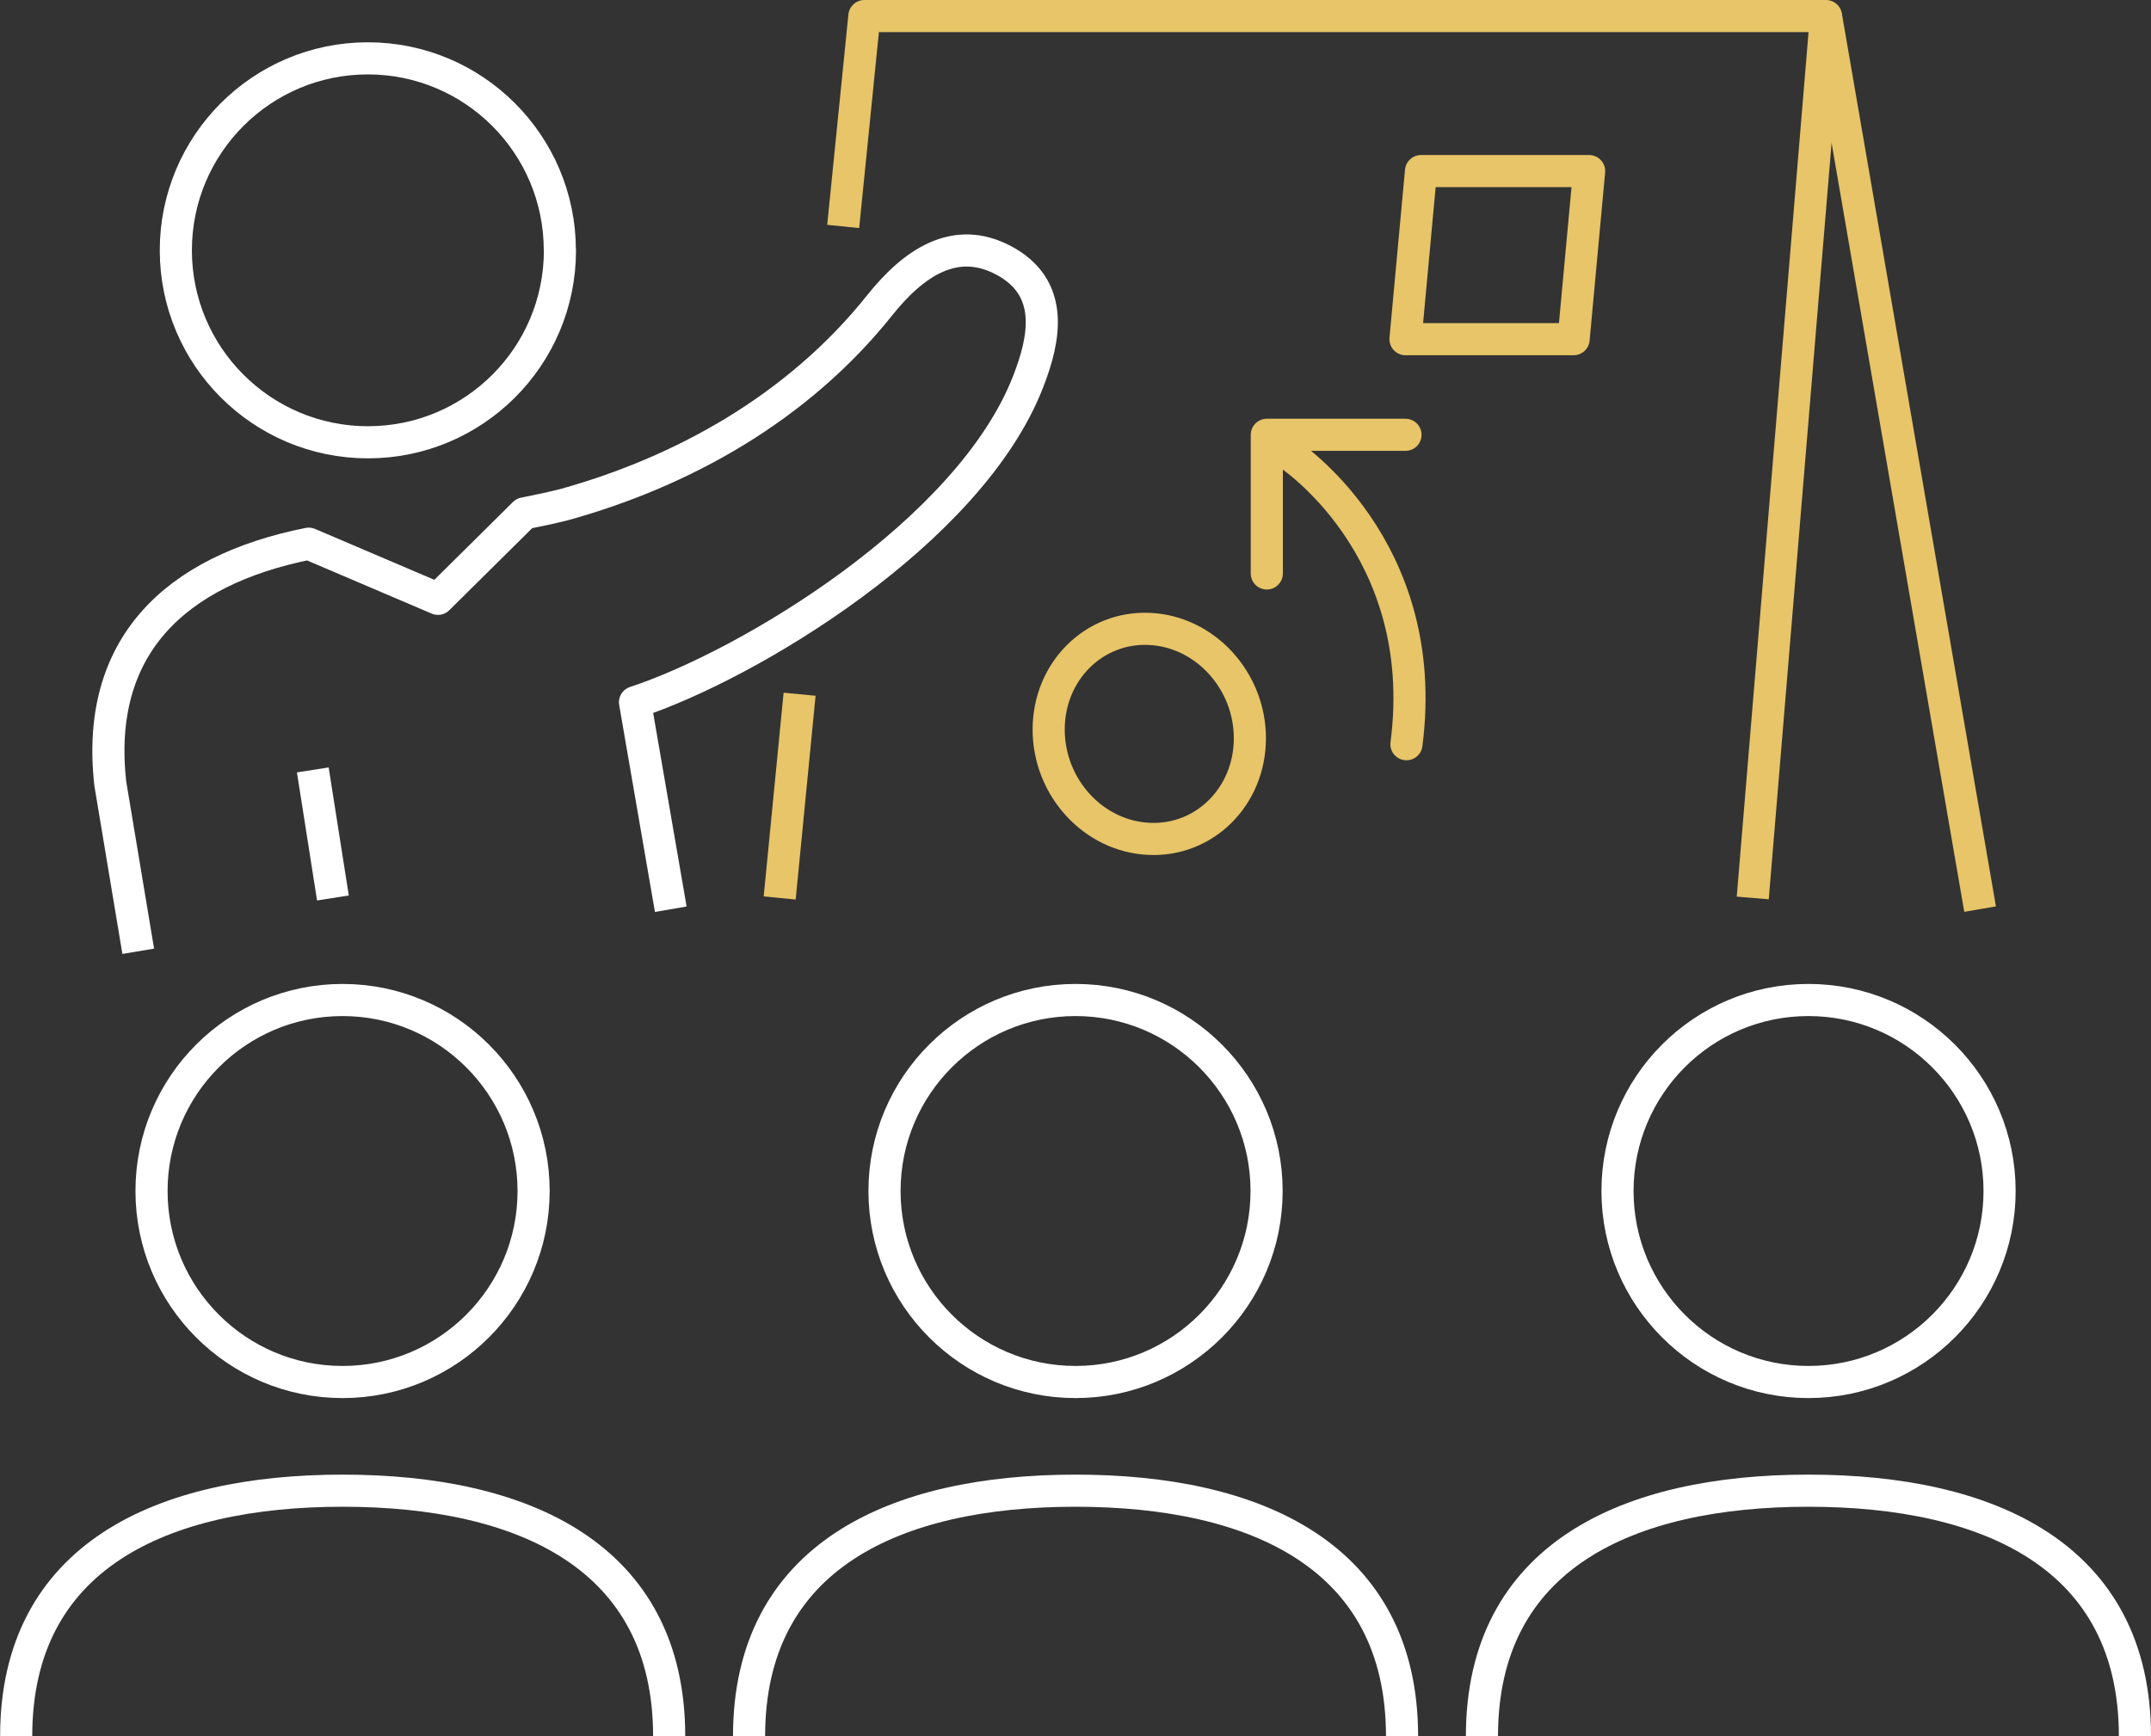
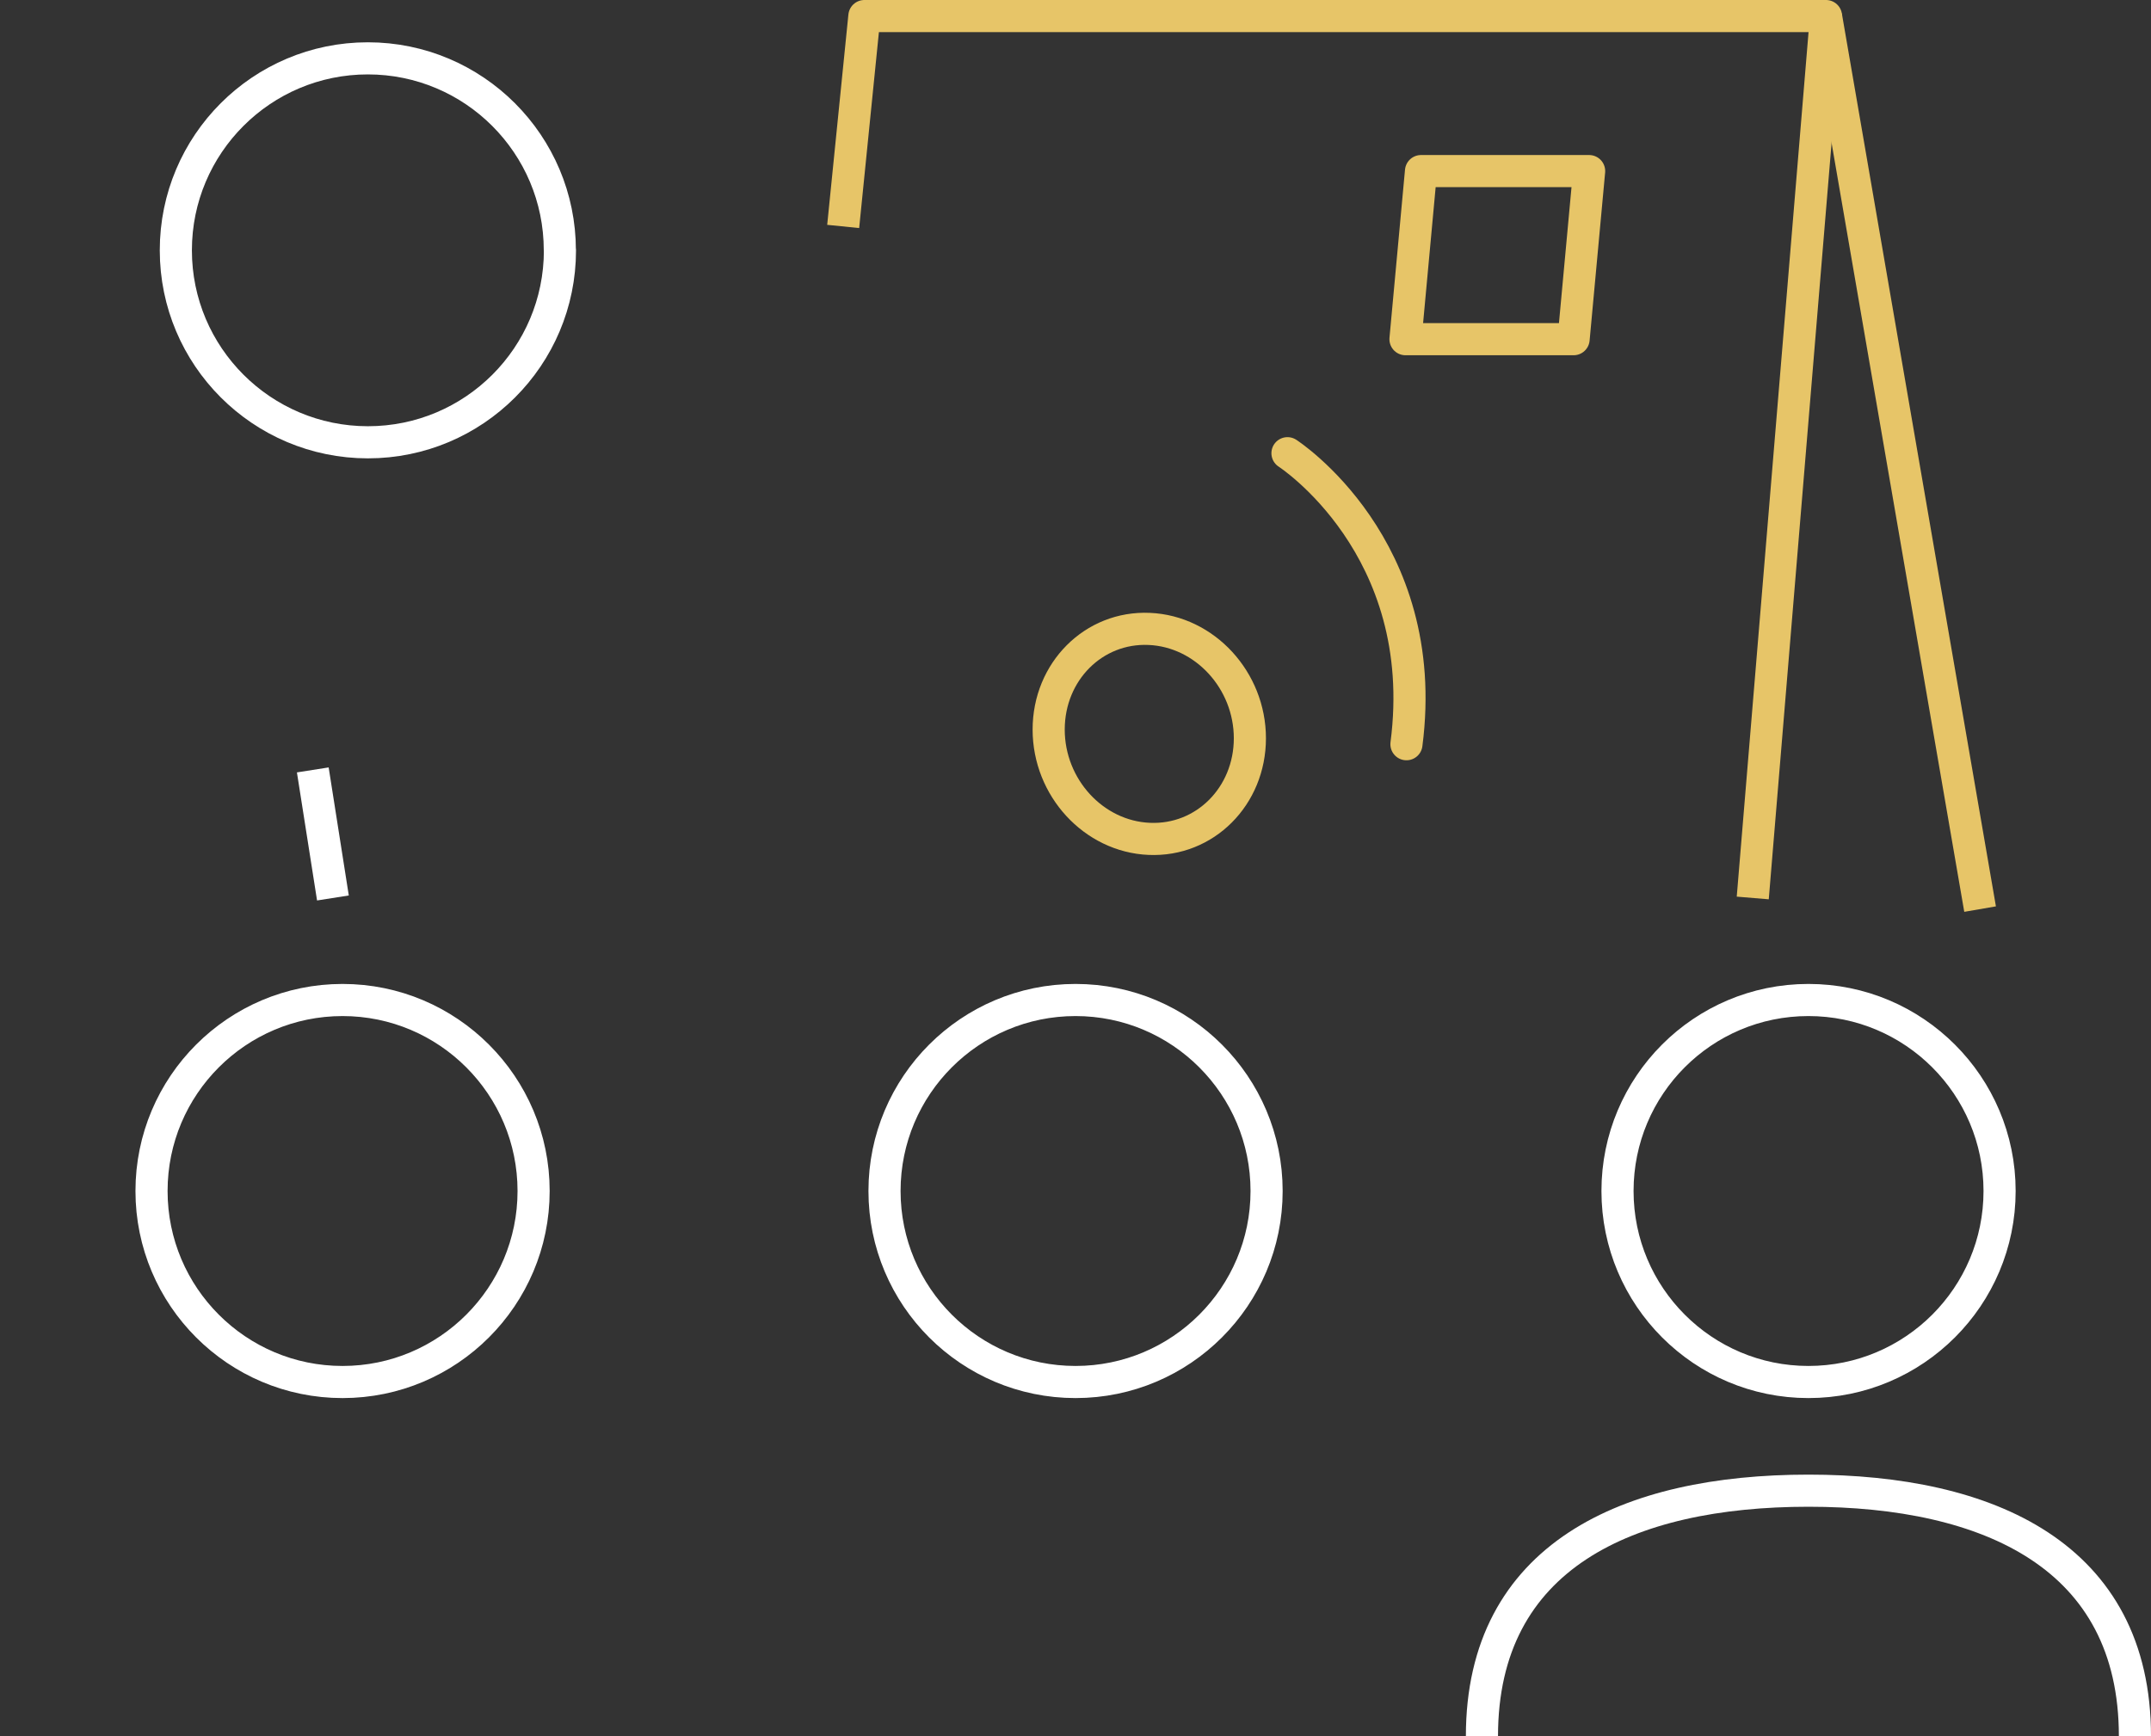
<svg xmlns="http://www.w3.org/2000/svg" id="Layer_2" data-name="Layer 2" viewBox="0 0 200.87 162.17">
  <rect x="0" y="0" width="200.87" height="162.17" fill="#333333" stroke="none" />
  <defs>
    <style>
      .cls-1, .cls-2 {
        stroke: #e7c568;
      }

      .cls-1, .cls-2, .cls-3 {
        fill: none;
        stroke-linejoin: round;
        stroke-width: 3px;
      }

      .cls-2 {
        stroke-linecap: round;
      }

      .cls-3 {
        stroke: #fff;
      }
    </style>
  </defs>
  <g id="Layer_2-2" data-name="Layer 2">
    <g>
-       <path class="cls-3" d="M12.91,88.85l-2.61-15.66c-1.43-12.71,5.91-19.89,18.53-22.41l12.07,5.15,8.06-7.98c1.28-.25,2.54-.52,3.77-.83,11-3.06,21.77-9.01,29.43-18.62,3.17-3.97,7.03-6.57,11.53-4.2,4.86,2.56,3.89,7.34,2.32,11.35-5.45,14.06-26.1,26.45-36.71,29.94l3.34,19.33" />
      <line class="cls-3" x1="29.21" y1="71.91" x2="31.09" y2="83.87" />
-       <path class="cls-3" d="M130.93,162.17c0-16.85-13.66-22.94-30.49-22.94s-30.49,6.09-30.49,22.94" />
      <path class="cls-3" d="M100.44,129.08c9.85,0,17.84-8,17.84-17.84s-7.99-17.84-17.84-17.84-17.84,7.99-17.84,17.84,7.99,17.84,17.84,17.84Z" />
      <path class="cls-3" d="M199.37,162.17c0-16.85-13.65-22.94-30.49-22.94s-30.49,6.09-30.49,22.94" />
      <path class="cls-3" d="M168.88,129.08c9.86,0,17.85-8,17.85-17.84s-7.99-17.84-17.85-17.84-17.83,7.99-17.83,17.84,7.99,17.84,17.83,17.84Z" />
-       <path class="cls-3" d="M62.49,162.17c0-16.85-13.65-22.94-30.49-22.94s-30.49,6.09-30.49,22.94" />
      <path class="cls-3" d="M31.99,93.4c-9.85,0-17.84,7.99-17.84,17.84s7.99,17.84,17.84,17.84,17.84-8,17.84-17.84-7.99-17.84-17.84-17.84Z" />
      <path class="cls-3" d="M52.29,23.38c0,9.91-8.03,17.93-17.93,17.93s-17.94-8.03-17.94-17.93S24.45,5.45,34.35,5.45s17.93,8.03,17.93,17.93Z" />
      <polyline class="cls-1" points="78.74 21.15 80.72 1.5 170.52 1.5 163.68 83.87" />
      <line class="cls-1" x1="170.52" y1="1.5" x2="184.91" y2="84.91" />
-       <line class="cls-1" x1="72.81" y1="83.87" x2="74.67" y2="64.84" />
      <path class="cls-2" d="M116.72,68.95c0,5.42-4.21,9.63-9.4,9.4-5.19-.22-9.39-4.79-9.39-10.21s4.21-9.63,9.39-9.4c5.19.22,9.4,4.8,9.4,10.22Z" />
      <polygon class="cls-2" points="146.95 31.68 131.25 31.68 132.7 15.98 148.4 15.98 146.95 31.68" />
-       <polyline class="cls-2" points="118.3 53.56 118.3 40.61 131.25 40.61" />
      <path class="cls-2" d="M120.23,42.33s13.51,8.71,11.11,27.18" />
    </g>
  </g>
</svg>